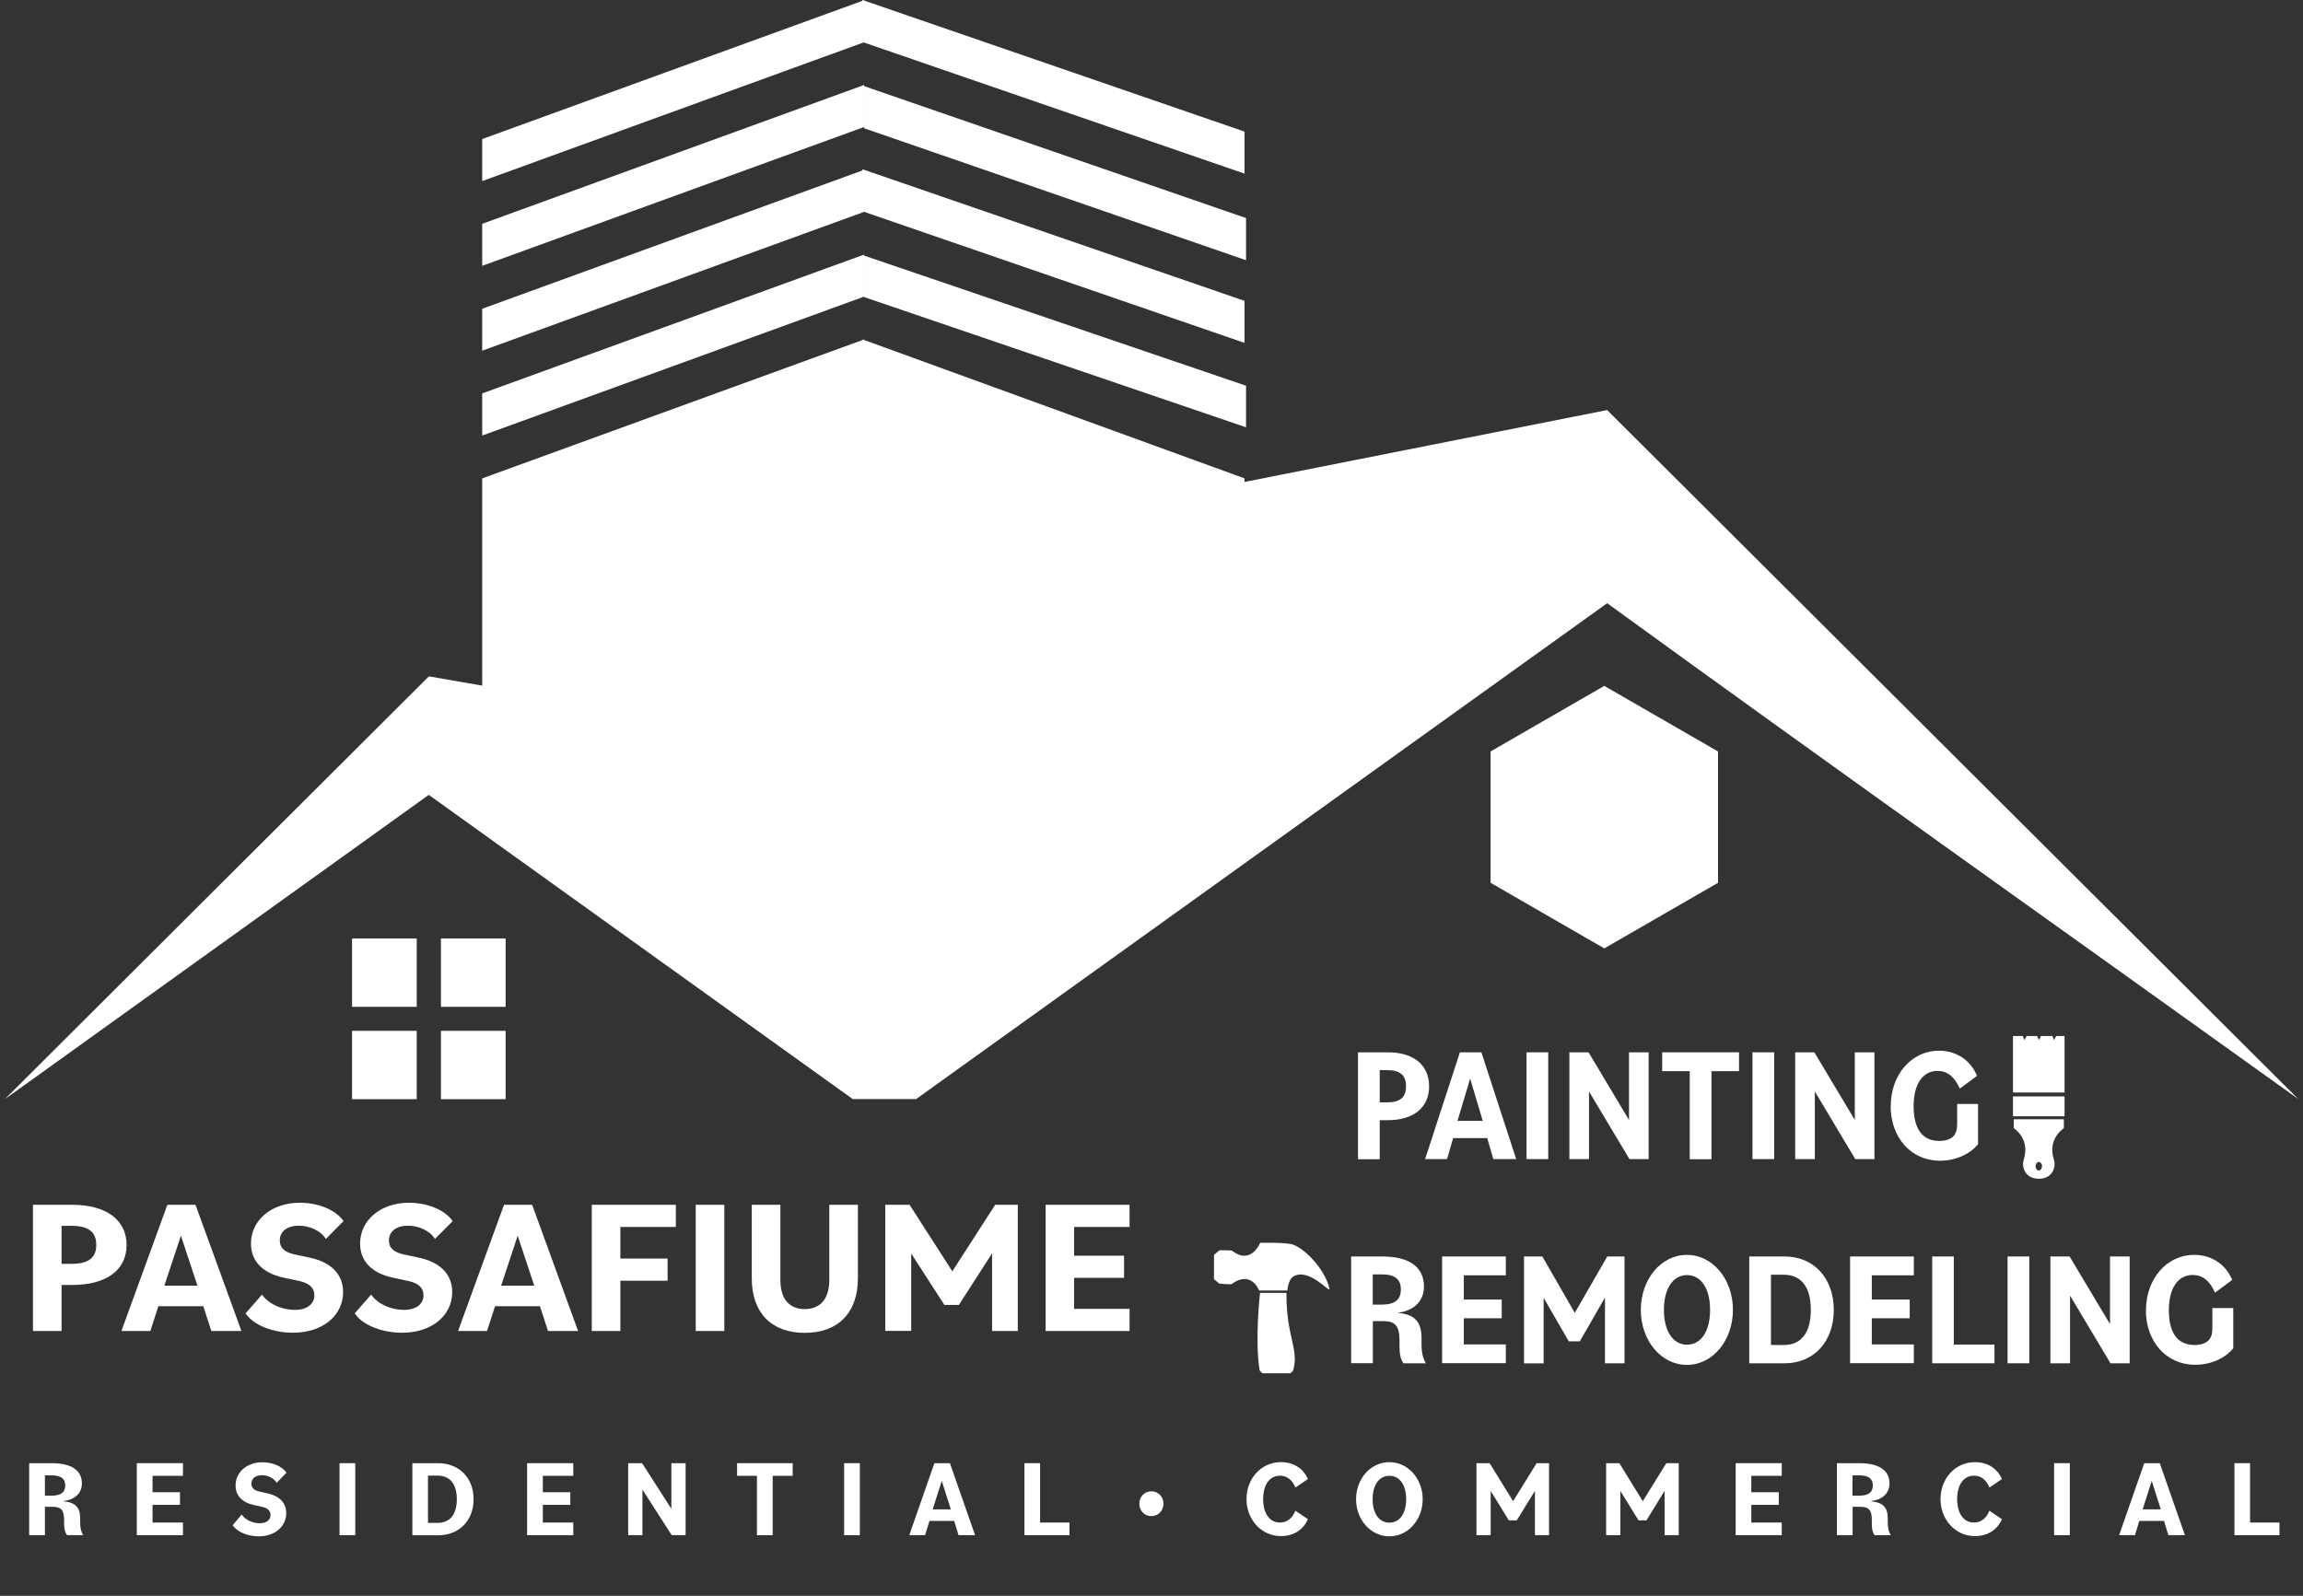
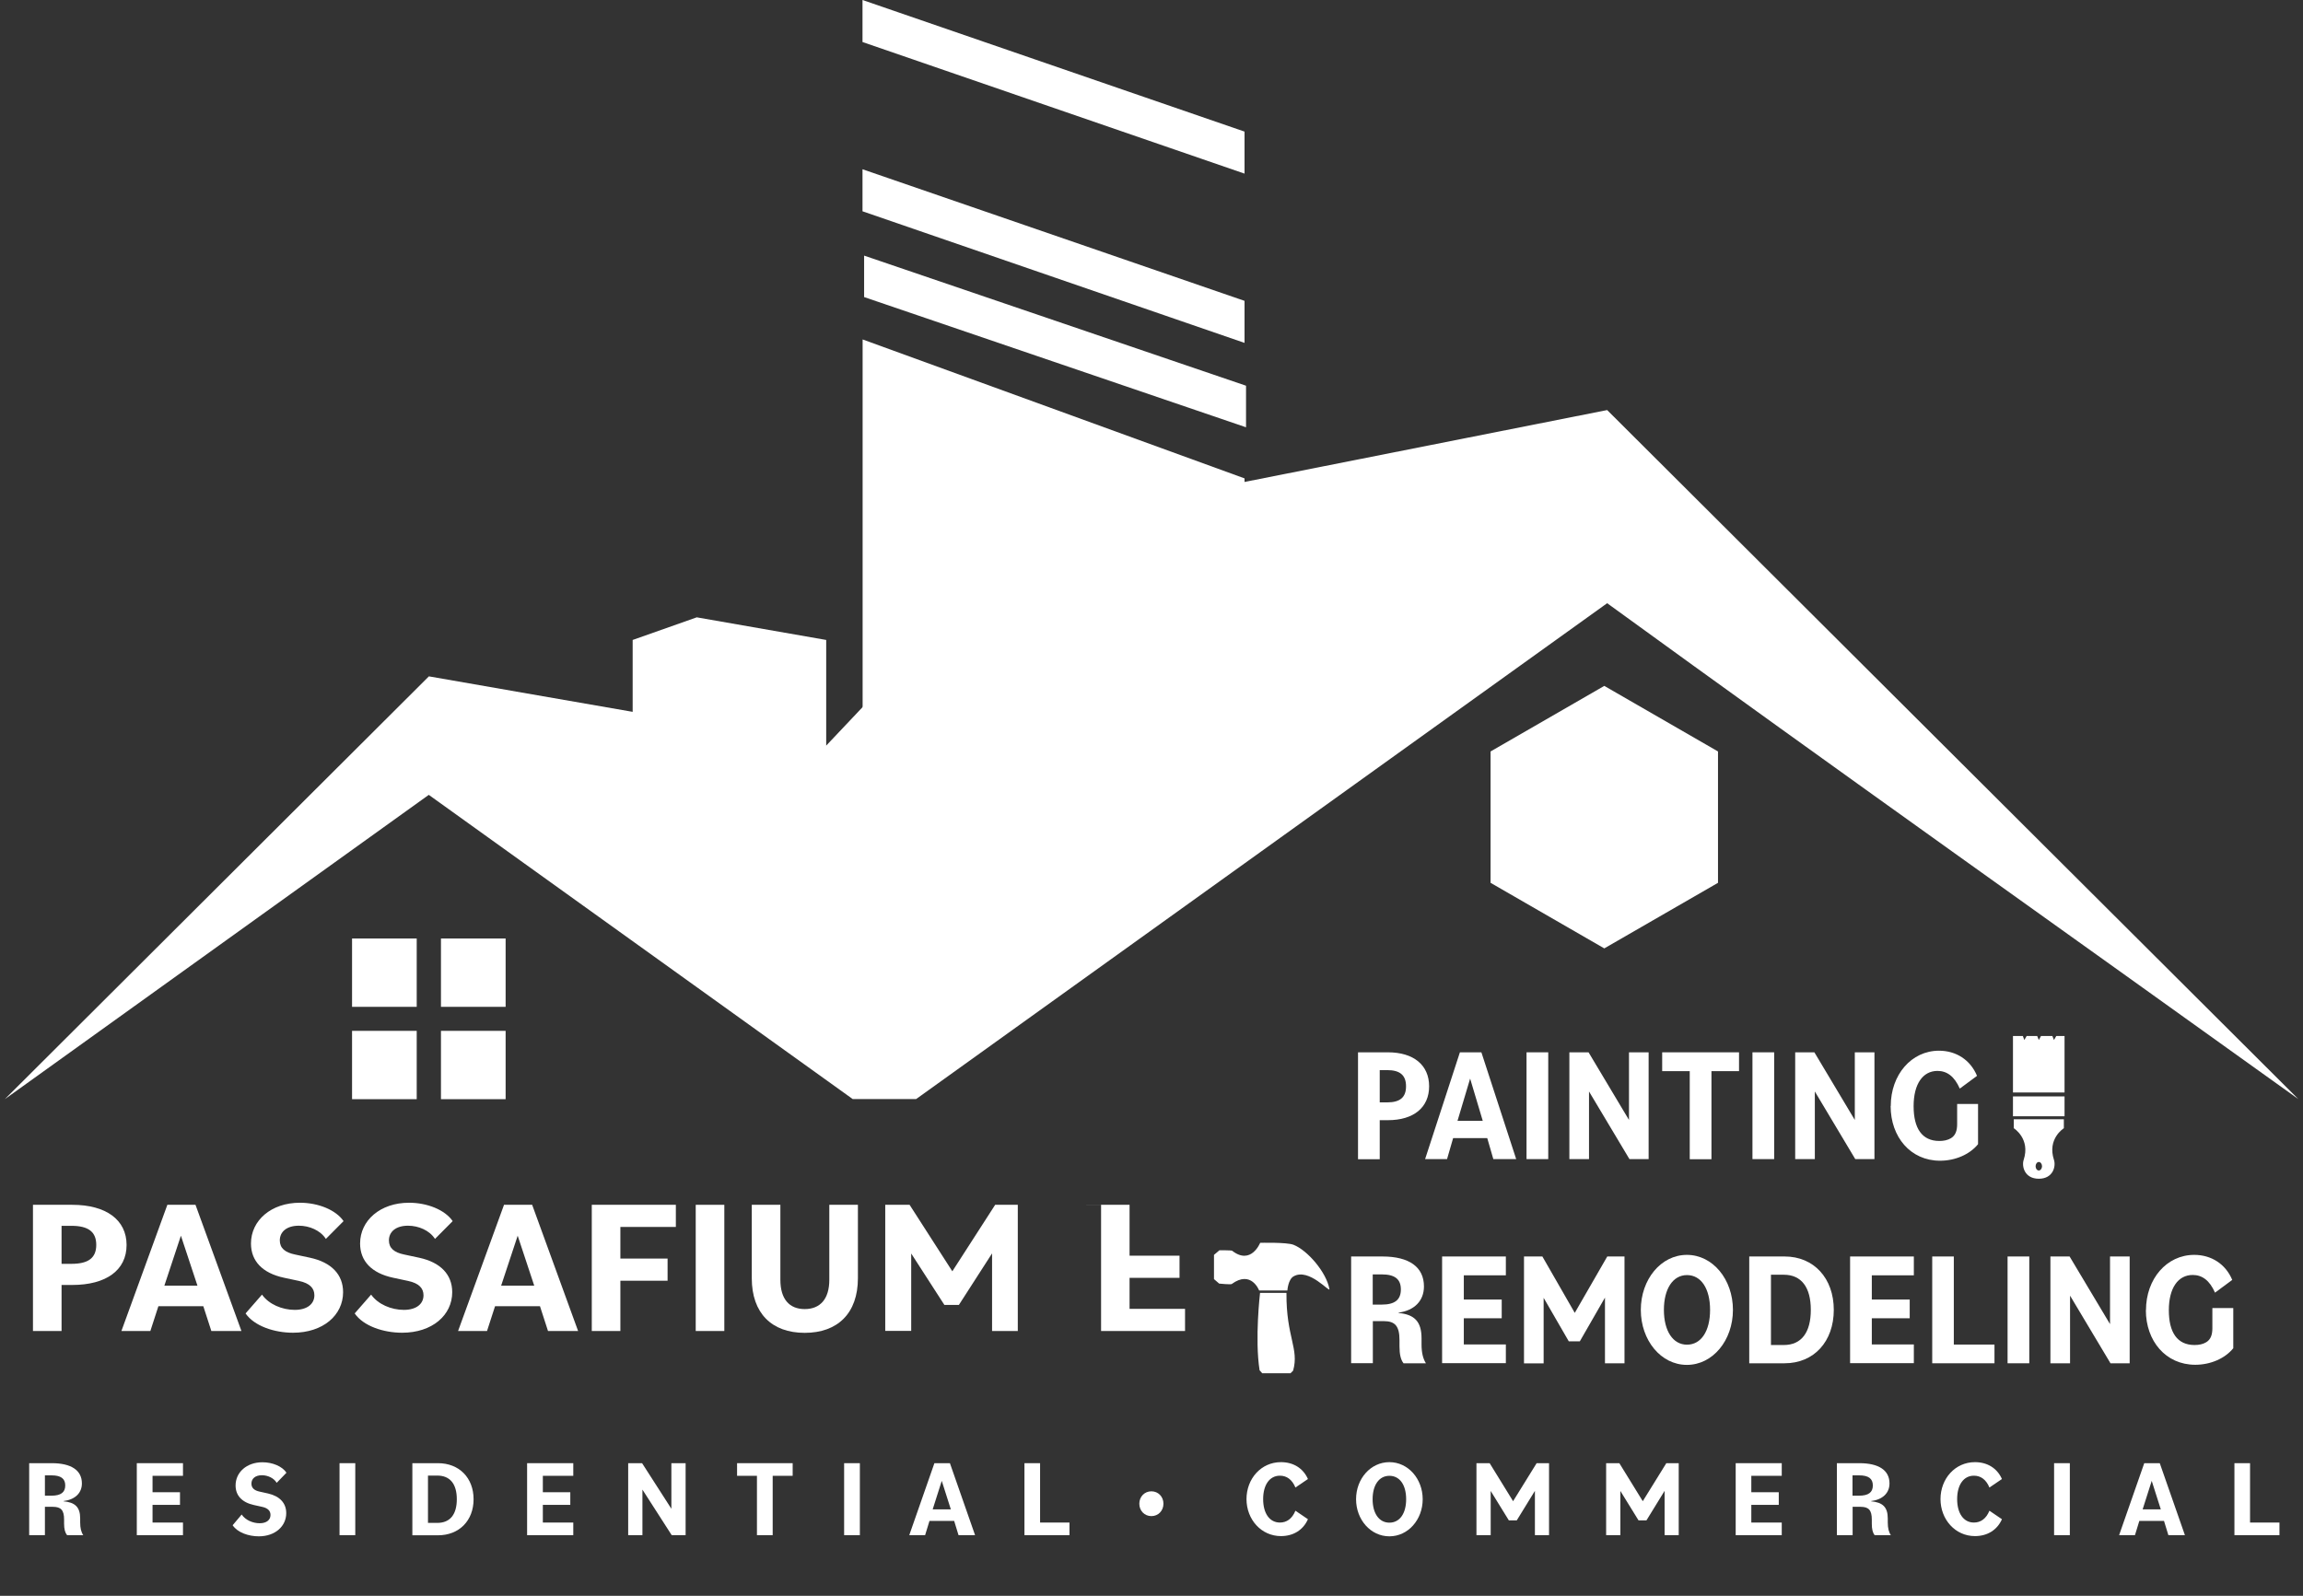
<svg xmlns="http://www.w3.org/2000/svg" width="200.5" height="138.97" viewBox="0 0 200.5 138.97">
  <rect x="0" y="0" width="200.5" height="138.97" fill="#333333" stroke="none" />
  <g id="a">
-     <path d="M41.98,41.65v30.48l1.53.17v-3.52l7.76-1.69,14.12,1.53v4l9.84-6.45V29.56l-33.25,12.1ZM41.98,34.27v3.66l33.25-12.1v-3.66l-33.25,12.09ZM41.98,26.88v3.66l33.25-12.09v-3.66l-33.25,12.1ZM41.98,19.49v3.66l33.25-12.09v-3.66l-33.25,12.09ZM41.98,12.11v3.66L75.23,3.68V.02l-33.25,12.09Z" fill="#fff" fill-rule="evenodd" stroke-width="0" />
-   </g>
+     </g>
  <g id="b">
    <path d="M96.69,66.24c.75-2.14,2-3.94,3.58-5.55,1.28-1.3,2.71-2.46,4.01-3.74,1.12-1.11,2.73-1.28,4.07-.66v-14.63l-33.25-12.1v36.61l9.84,6.45v-4l11.61-1.26c-.03-.38.02-.77.14-1.12Z" fill="#fff" stroke-width="0" />
  </g>
  <g id="c">
    <polygon points="108.48 33.59 75.23 22.26 75.23 25.87 108.48 37.21 108.48 33.59" fill="#fff" stroke-width="0" />
  </g>
  <g id="d">
    <polygon points="108.35 26.2 75.09 14.74 75.09 18.4 108.35 29.86 108.35 26.2" fill="#fff" stroke-width="0" />
  </g>
  <g id="e">
-     <polygon points="108.48 18.99 75.23 7.5 75.23 11.17 108.48 22.66 108.48 18.99" fill="#fff" stroke-width="0" />
-   </g>
+     </g>
  <g id="g">
    <polygon points="108.35 11.46 75.09 0 75.09 3.66 108.35 15.12 108.35 11.46" fill="#fff" stroke-width="0" />
  </g>
  <g id="h">
    <path d="M36.28,89.77h-5.63v5.95h5.63v-5.95ZM44.02,89.77h-5.63v5.95h5.63v-5.95ZM36.28,81.73h-5.63v5.95h5.63v-5.95ZM44.02,81.73h-5.63v5.95h5.63v-5.95ZM74.25,95.72l-36.92-26.5L.42,95.72l36.92-36.82,7.17,1.25.45.08,10.12,1.76v-6.26l5.58-1.97,11.27,1.97v9.2l14.15-14.97,4.14-4.39,8.7-1.73,41-8.13,60.17,60c-20.04-14.38-40.21-28.68-60.17-43.18l-60.16,43.18h-5.5Z" fill="#fff" fill-rule="evenodd" stroke-width="0" />
    <polygon points="149.57 76.88 139.67 82.59 129.77 76.88 129.77 65.44 139.67 59.73 149.57 65.44 149.57 76.88" fill="#fff" fill-rule="evenodd" stroke-width="0" />
  </g>
  <g id="i">
    <path d="M2.87,104.92h3.42c2.95,0,4.73,1.31,4.73,3.5s-1.77,3.48-4.73,3.48h-.93v4.01h-2.49v-10.99ZM5.36,106.75v3.31h.86c1.48,0,2.16-.52,2.16-1.65s-.68-1.66-2.16-1.66h-.86Z" fill="#fff" stroke-width="0" />
    <path d="M14.57,104.92h2.45l4,10.99h-2.62l-.7-2.16h-3.91l-.7,2.16h-2.52l4-10.99ZM14.3,111.96h2.89l-1.44-4.35-1.44,4.35Z" fill="#fff" stroke-width="0" />
    <path d="M21.37,114.39l1.44-1.65c.6.85,1.76,1.33,2.85,1.33s1.71-.52,1.71-1.27c0-.62-.4-1.05-1.34-1.25l-1.31-.28c-1.87-.4-2.87-1.45-2.87-2.98,0-2.01,1.76-3.55,4.26-3.55,1.59,0,3.13.62,3.8,1.6l-1.54,1.55c-.48-.75-1.44-1.15-2.35-1.15-1.06,0-1.66.53-1.66,1.28,0,.67.45,1.05,1.33,1.23l1.31.28c1.84.4,2.87,1.45,2.87,3,0,2-1.74,3.53-4.36,3.53-1.63,0-3.37-.58-4.13-1.68Z" fill="#fff" stroke-width="0" />
    <path d="M30.87,114.39l1.44-1.65c.6.85,1.76,1.33,2.85,1.33s1.71-.52,1.71-1.27c0-.62-.4-1.05-1.34-1.25l-1.31-.28c-1.87-.4-2.87-1.45-2.87-2.98,0-2.01,1.76-3.55,4.26-3.55,1.59,0,3.13.62,3.8,1.6l-1.54,1.55c-.48-.75-1.44-1.15-2.35-1.15-1.06,0-1.66.53-1.66,1.28,0,.67.45,1.05,1.33,1.23l1.31.28c1.84.4,2.87,1.45,2.87,3,0,2-1.74,3.53-4.36,3.53-1.63,0-3.37-.58-4.13-1.68Z" fill="#fff" stroke-width="0" />
    <path d="M43.88,104.92h2.45l4,10.99h-2.62l-.7-2.16h-3.91l-.7,2.16h-2.52l4-10.99ZM43.62,111.96h2.89l-1.44-4.35-1.44,4.35Z" fill="#fff" stroke-width="0" />
    <path d="M51.53,104.92h7.31v1.93h-4.83v2.75h4.11v1.93h-4.11v4.38h-2.49v-10.99Z" fill="#fff" stroke-width="0" />
    <path d="M60.57,104.92h2.49v10.99h-2.49v-10.99Z" fill="#fff" stroke-width="0" />
    <path d="M65.45,111.31v-6.39h2.49v6.53c0,1.68.78,2.55,2.12,2.55s2.14-.87,2.14-2.55v-6.53h2.49v6.39c0,3.05-1.76,4.76-4.63,4.76s-4.61-1.71-4.61-4.76Z" fill="#fff" stroke-width="0" />
    <path d="M77.08,104.92h2.11l3.72,5.79,3.73-5.79h1.97v10.99h-2.24v-6.76l-2.89,4.49h-1.26l-2.89-4.48v6.74h-2.26v-10.99Z" fill="#fff" stroke-width="0" />
-     <path d="M91.03,104.92h7.31v1.93h-4.83v2.5h4.35v1.93h-4.35v2.7h4.83v1.93h-7.31v-10.99Z" fill="#fff" stroke-width="0" />
+     <path d="M91.03,104.92h7.31v1.93v2.5h4.35v1.93h-4.35v2.7h4.83v1.93h-7.31v-10.99Z" fill="#fff" stroke-width="0" />
  </g>
  <g id="j">
    <path d="M118.24,91.64h2.59c2.24,0,3.59,1.11,3.59,2.96s-1.35,2.95-3.59,2.95h-.71v3.4h-1.89v-9.3ZM120.12,93.19v2.81h.65c1.12,0,1.64-.44,1.64-1.4s-.52-1.41-1.64-1.41h-.65Z" fill="#fff" stroke-width="0" />
    <path d="M127.11,91.64h1.86l3.03,9.3h-1.99l-.53-1.83h-2.97l-.53,1.83h-1.91l3.03-9.3ZM126.9,97.61h2.19l-1.1-3.68-1.1,3.68Z" fill="#fff" stroke-width="0" />
    <path d="M132.9,91.64h1.89v9.3h-1.89v-9.3Z" fill="#fff" stroke-width="0" />
    <path d="M136.63,91.64h1.67l3.52,5.89v-5.89h1.71v9.3h-1.67l-3.52-5.89v5.89h-1.71v-9.3Z" fill="#fff" stroke-width="0" />
    <path d="M147.11,93.28h-2.4v-1.64h6.69v1.64h-2.4v7.67h-1.89v-7.67Z" fill="#fff" stroke-width="0" />
    <path d="M152.57,91.64h1.89v9.3h-1.89v-9.3Z" fill="#fff" stroke-width="0" />
    <path d="M156.29,91.64h1.67l3.52,5.89v-5.89h1.71v9.3h-1.67l-3.52-5.89v5.89h-1.71v-9.3Z" fill="#fff" stroke-width="0" />
    <path d="M164.61,96.32c0-2.73,1.8-4.82,4.2-4.82,1.48,0,2.73.79,3.31,2.19l-1.5,1.11c-.47-1.07-1.12-1.54-1.94-1.54-1.28,0-2.08,1.14-2.08,3.07s.73,3.03,2.24,3.03c.38,0,.73-.07,1.01-.24.4-.24.54-.66.54-1.23v-1.75h1.82v3.5c-.73.9-1.99,1.44-3.31,1.44-2.57,0-4.3-2.07-4.3-4.76Z" fill="#fff" stroke-width="0" />
  </g>
  <g id="k">
    <path d="M117.63,109.42h2.72c2.34,0,3.62.92,3.62,2.61,0,1.24-.82,2.09-2.21,2.28v.03c1.37.13,2,.73,2,2.21v.52c0,.73.13,1.25.38,1.65h-1.95c-.24-.31-.35-.78-.35-1.48v-.54c0-1.21-.38-1.65-1.36-1.65h-.96v3.66h-1.89v-9.3ZM119.51,110.97v2.64h.79c1.13,0,1.66-.42,1.66-1.32s-.53-1.31-1.66-1.31h-.79Z" fill="#fff" stroke-width="0" />
    <path d="M125.55,109.42h5.55v1.64h-3.66v2.11h3.3v1.63h-3.3v2.28h3.66v1.63h-5.55v-9.3Z" fill="#fff" stroke-width="0" />
    <path d="M132.68,109.42h1.6l2.82,4.91,2.83-4.91h1.5v9.3h-1.7v-5.72l-2.19,3.81h-.96l-2.19-3.79v5.71h-1.71v-9.3Z" fill="#fff" stroke-width="0" />
    <path d="M142.85,114.07c0-2.65,1.75-4.79,4.01-4.79s4.01,2.14,4.01,4.79-1.75,4.79-4.01,4.79-4.01-2.14-4.01-4.79ZM148.88,114.07c0-1.85-.78-3.03-2.01-3.03s-2.01,1.2-2.01,3.03.78,3.03,2.01,3.03,2.01-1.18,2.01-3.03Z" fill="#fff" stroke-width="0" />
    <path d="M152.29,109.42h3.08c2.55,0,4.28,1.9,4.28,4.65s-1.72,4.65-4.28,4.65h-3.08v-9.3ZM154.18,111.01v6.12h1.12c1.53,0,2.35-1.09,2.35-3.06s-.82-3.06-2.35-3.06h-1.12Z" fill="#fff" stroke-width="0" />
    <path d="M161.07,109.42h5.55v1.64h-3.66v2.11h3.3v1.63h-3.3v2.28h3.66v1.63h-5.55v-9.3Z" fill="#fff" stroke-width="0" />
    <path d="M168.21,109.42h1.89v7.67h3.54v1.63h-5.42v-9.3Z" fill="#fff" stroke-width="0" />
    <path d="M174.78,109.42h1.89v9.3h-1.89v-9.3Z" fill="#fff" stroke-width="0" />
    <path d="M178.51,109.42h1.67l3.52,5.89v-5.89h1.71v9.3h-1.67l-3.52-5.89v5.89h-1.71v-9.3Z" fill="#fff" stroke-width="0" />
    <path d="M186.83,114.1c0-2.73,1.8-4.82,4.2-4.82,1.48,0,2.73.79,3.31,2.18l-1.5,1.11c-.47-1.07-1.12-1.54-1.94-1.54-1.28,0-2.08,1.14-2.08,3.07s.73,3.03,2.24,3.03c.38,0,.73-.07,1.01-.24.4-.24.54-.66.54-1.23v-1.75h1.82v3.5c-.73.9-1.99,1.44-3.31,1.44-2.57,0-4.3-2.07-4.3-4.76Z" fill="#fff" stroke-width="0" />
  </g>
  <g id="l">
    <polygon points="175.25 90.22 176.11 90.22 176.24 90.57 176.44 90.22 177.36 90.22 177.5 90.57 177.69 90.22 178.68 90.22 178.82 90.57 179.02 90.22 179.74 90.22 179.74 95.14 175.25 95.14 175.25 90.22" fill="#fff" stroke-width="0" />
    <rect x="175.25" y="95.48" width="4.49" height="1.73" fill="#fff" stroke-width="0" />
    <path d="M177.5,97.47h-2.18v.78s1.47.91.86,2.76c-.18.55.07,1.64,1.32,1.64s1.5-1.09,1.32-1.64c-.61-1.85.86-2.76.86-2.76v-.78h-2.18ZM177.5,101.93c-.16,0-.28-.17-.28-.37s.13-.37.28-.37.28.17.28.37-.13.37-.28.37Z" fill="#fff" stroke-width="0" />
  </g>
  <g id="m">
    <path d="M106.16,108.88s1.04-.01,1.11.04c1.65,1.29,2.44-.69,2.44-.69,0,0,2.32-.06,2.9.17,1.21.47,2.87,2.39,3.13,3.86.06.36-1.78-1.88-3.12-1.11-.48.27-.54,1.23-.54,1.23h-2.46s-.68-1.81-2.39-.56c-.09.06-1.09-.04-1.09-.04l-.45-.39v-2.11s.46-.39.46-.39h0Z" fill="#fff" stroke-width="0" />
    <path d="M112,112.6c-.03,3.85,1.12,4.84.58,6.76l-.23.23h-2.46s-.23-.26-.23-.26c-.43-2.73.04-6.74.04-6.74h2.3Z" fill="#fff" stroke-width="0" />
  </g>
  <g id="n">
    <path d="M2.54,127.42h1.97c1.69,0,2.62.62,2.62,1.76,0,.84-.59,1.41-1.6,1.54v.02c.99.09,1.45.49,1.45,1.49v.35c0,.49.09.85.27,1.11h-1.41c-.17-.21-.26-.52-.26-1v-.36c0-.82-.27-1.11-.98-1.11h-.69v2.47h-1.37v-6.27ZM3.91,128.47v1.78h.57c.82,0,1.2-.29,1.2-.89s-.38-.88-1.2-.88h-.57Z" fill="#fff" stroke-width="0" />
    <path d="M11.91,127.42h4.02v1.1h-2.65v1.43h2.39v1.1h-2.39v1.54h2.65v1.1h-4.02v-6.27Z" fill="#fff" stroke-width="0" />
    <path d="M20.25,132.83l.79-.94c.33.49.97.76,1.57.76s.94-.29.94-.72c0-.35-.22-.6-.74-.71l-.72-.16c-1.03-.23-1.58-.83-1.58-1.7,0-1.15.97-2.02,2.34-2.02.87,0,1.72.35,2.09.91l-.85.88c-.26-.43-.79-.66-1.29-.66-.58,0-.91.3-.91.73,0,.38.25.6.73.7l.72.16c1.01.23,1.58.83,1.58,1.71,0,1.14-.96,2.02-2.39,2.02-.89,0-1.85-.33-2.27-.96Z" fill="#fff" stroke-width="0" />
    <path d="M29.56,127.42h1.37v6.27h-1.37v-6.27Z" fill="#fff" stroke-width="0" />
    <path d="M35.9,127.42h2.23c1.85,0,3.1,1.28,3.1,3.14s-1.25,3.14-3.1,3.14h-2.23v-6.27ZM37.26,128.49v4.13h.81c1.11,0,1.7-.73,1.7-2.06s-.59-2.06-1.7-2.06h-.81Z" fill="#fff" stroke-width="0" />
    <path d="M45.89,127.42h4.02v1.1h-2.65v1.43h2.39v1.1h-2.39v1.54h2.65v1.1h-4.02v-6.27Z" fill="#fff" stroke-width="0" />
    <path d="M54.69,127.42h1.21l2.55,3.97v-3.97h1.24v6.27h-1.21l-2.55-3.97v3.97h-1.24v-6.27Z" fill="#fff" stroke-width="0" />
    <path d="M65.91,128.52h-1.74v-1.1h4.84v1.1h-1.74v5.17h-1.37v-5.17Z" fill="#fff" stroke-width="0" />
    <path d="M73.49,127.42h1.37v6.27h-1.37v-6.27Z" fill="#fff" stroke-width="0" />
    <path d="M81.35,127.42h1.35l2.19,6.27h-1.44l-.38-1.24h-2.15l-.38,1.24h-1.38l2.19-6.27ZM81.2,131.44h1.58l-.79-2.48-.79,2.48Z" fill="#fff" stroke-width="0" />
    <path d="M89.18,127.42h1.37v5.17h2.56v1.1h-3.92v-6.27Z" fill="#fff" stroke-width="0" />
    <path d="M108.52,130.56c0-1.8,1.28-3.23,3-3.23,1.07,0,1.93.52,2.35,1.47l-1.09.74c-.29-.7-.76-1.03-1.35-1.03-.9,0-1.46.8-1.46,2.04s.56,2.04,1.46,2.04c.58,0,1.06-.32,1.35-1.03l1.09.74c-.42.95-1.28,1.47-2.35,1.47-1.71,0-3-1.44-3-3.23Z" fill="#fff" stroke-width="0" />
    <path d="M118.06,130.56c0-1.79,1.27-3.23,2.9-3.23s2.9,1.45,2.9,3.23-1.27,3.23-2.9,3.23-2.9-1.45-2.9-3.23ZM122.42,130.56c0-1.25-.56-2.04-1.46-2.04s-1.46.81-1.46,2.04.56,2.04,1.46,2.04,1.46-.8,1.46-2.04Z" fill="#fff" stroke-width="0" />
    <path d="M128.53,127.42h1.16l2.04,3.31,2.05-3.31h1.08v6.27h-1.23v-3.86l-1.58,2.57h-.69l-1.58-2.56v3.85h-1.24v-6.27Z" fill="#fff" stroke-width="0" />
    <path d="M139.82,127.42h1.16l2.04,3.31,2.05-3.31h1.08v6.27h-1.23v-3.86l-1.58,2.57h-.69l-1.58-2.56v3.85h-1.24v-6.27Z" fill="#fff" stroke-width="0" />
    <path d="M151.11,127.42h4.01v1.1h-2.65v1.43h2.39v1.1h-2.39v1.54h2.65v1.1h-4.01v-6.27Z" fill="#fff" stroke-width="0" />
    <path d="M159.91,127.42h1.97c1.69,0,2.62.62,2.62,1.76,0,.84-.59,1.41-1.6,1.54v.02c.99.09,1.45.49,1.45,1.49v.35c0,.49.09.85.27,1.11h-1.41c-.17-.21-.25-.52-.25-1v-.36c0-.82-.27-1.11-.98-1.11h-.69v2.47h-1.37v-6.27ZM161.28,128.47v1.78h.57c.82,0,1.2-.29,1.2-.89s-.38-.88-1.2-.88h-.57Z" fill="#fff" stroke-width="0" />
    <path d="M168.94,130.56c0-1.8,1.28-3.23,3-3.23,1.07,0,1.93.52,2.35,1.47l-1.09.74c-.29-.7-.76-1.03-1.35-1.03-.9,0-1.46.8-1.46,2.04s.56,2.04,1.46,2.04c.58,0,1.06-.32,1.35-1.03l1.09.74c-.42.95-1.28,1.47-2.35,1.47-1.71,0-3-1.44-3-3.23Z" fill="#fff" stroke-width="0" />
    <path d="M178.83,127.42h1.37v6.27h-1.37v-6.27Z" fill="#fff" stroke-width="0" />
    <path d="M186.68,127.42h1.35l2.19,6.27h-1.44l-.38-1.24h-2.15l-.38,1.24h-1.38l2.19-6.27ZM186.54,131.44h1.58l-.79-2.48-.79,2.48Z" fill="#fff" stroke-width="0" />
    <path d="M194.52,127.42h1.37v5.17h2.56v1.1h-3.92v-6.27Z" fill="#fff" stroke-width="0" />
  </g>
  <g id="o">
    <path d="M99.19,130.95c0-.61.45-1.08,1.05-1.08s1.05.47,1.05,1.08-.45,1.08-1.05,1.08-1.05-.47-1.05-1.08Z" fill="#fff" stroke-width="0" />
  </g>
</svg>